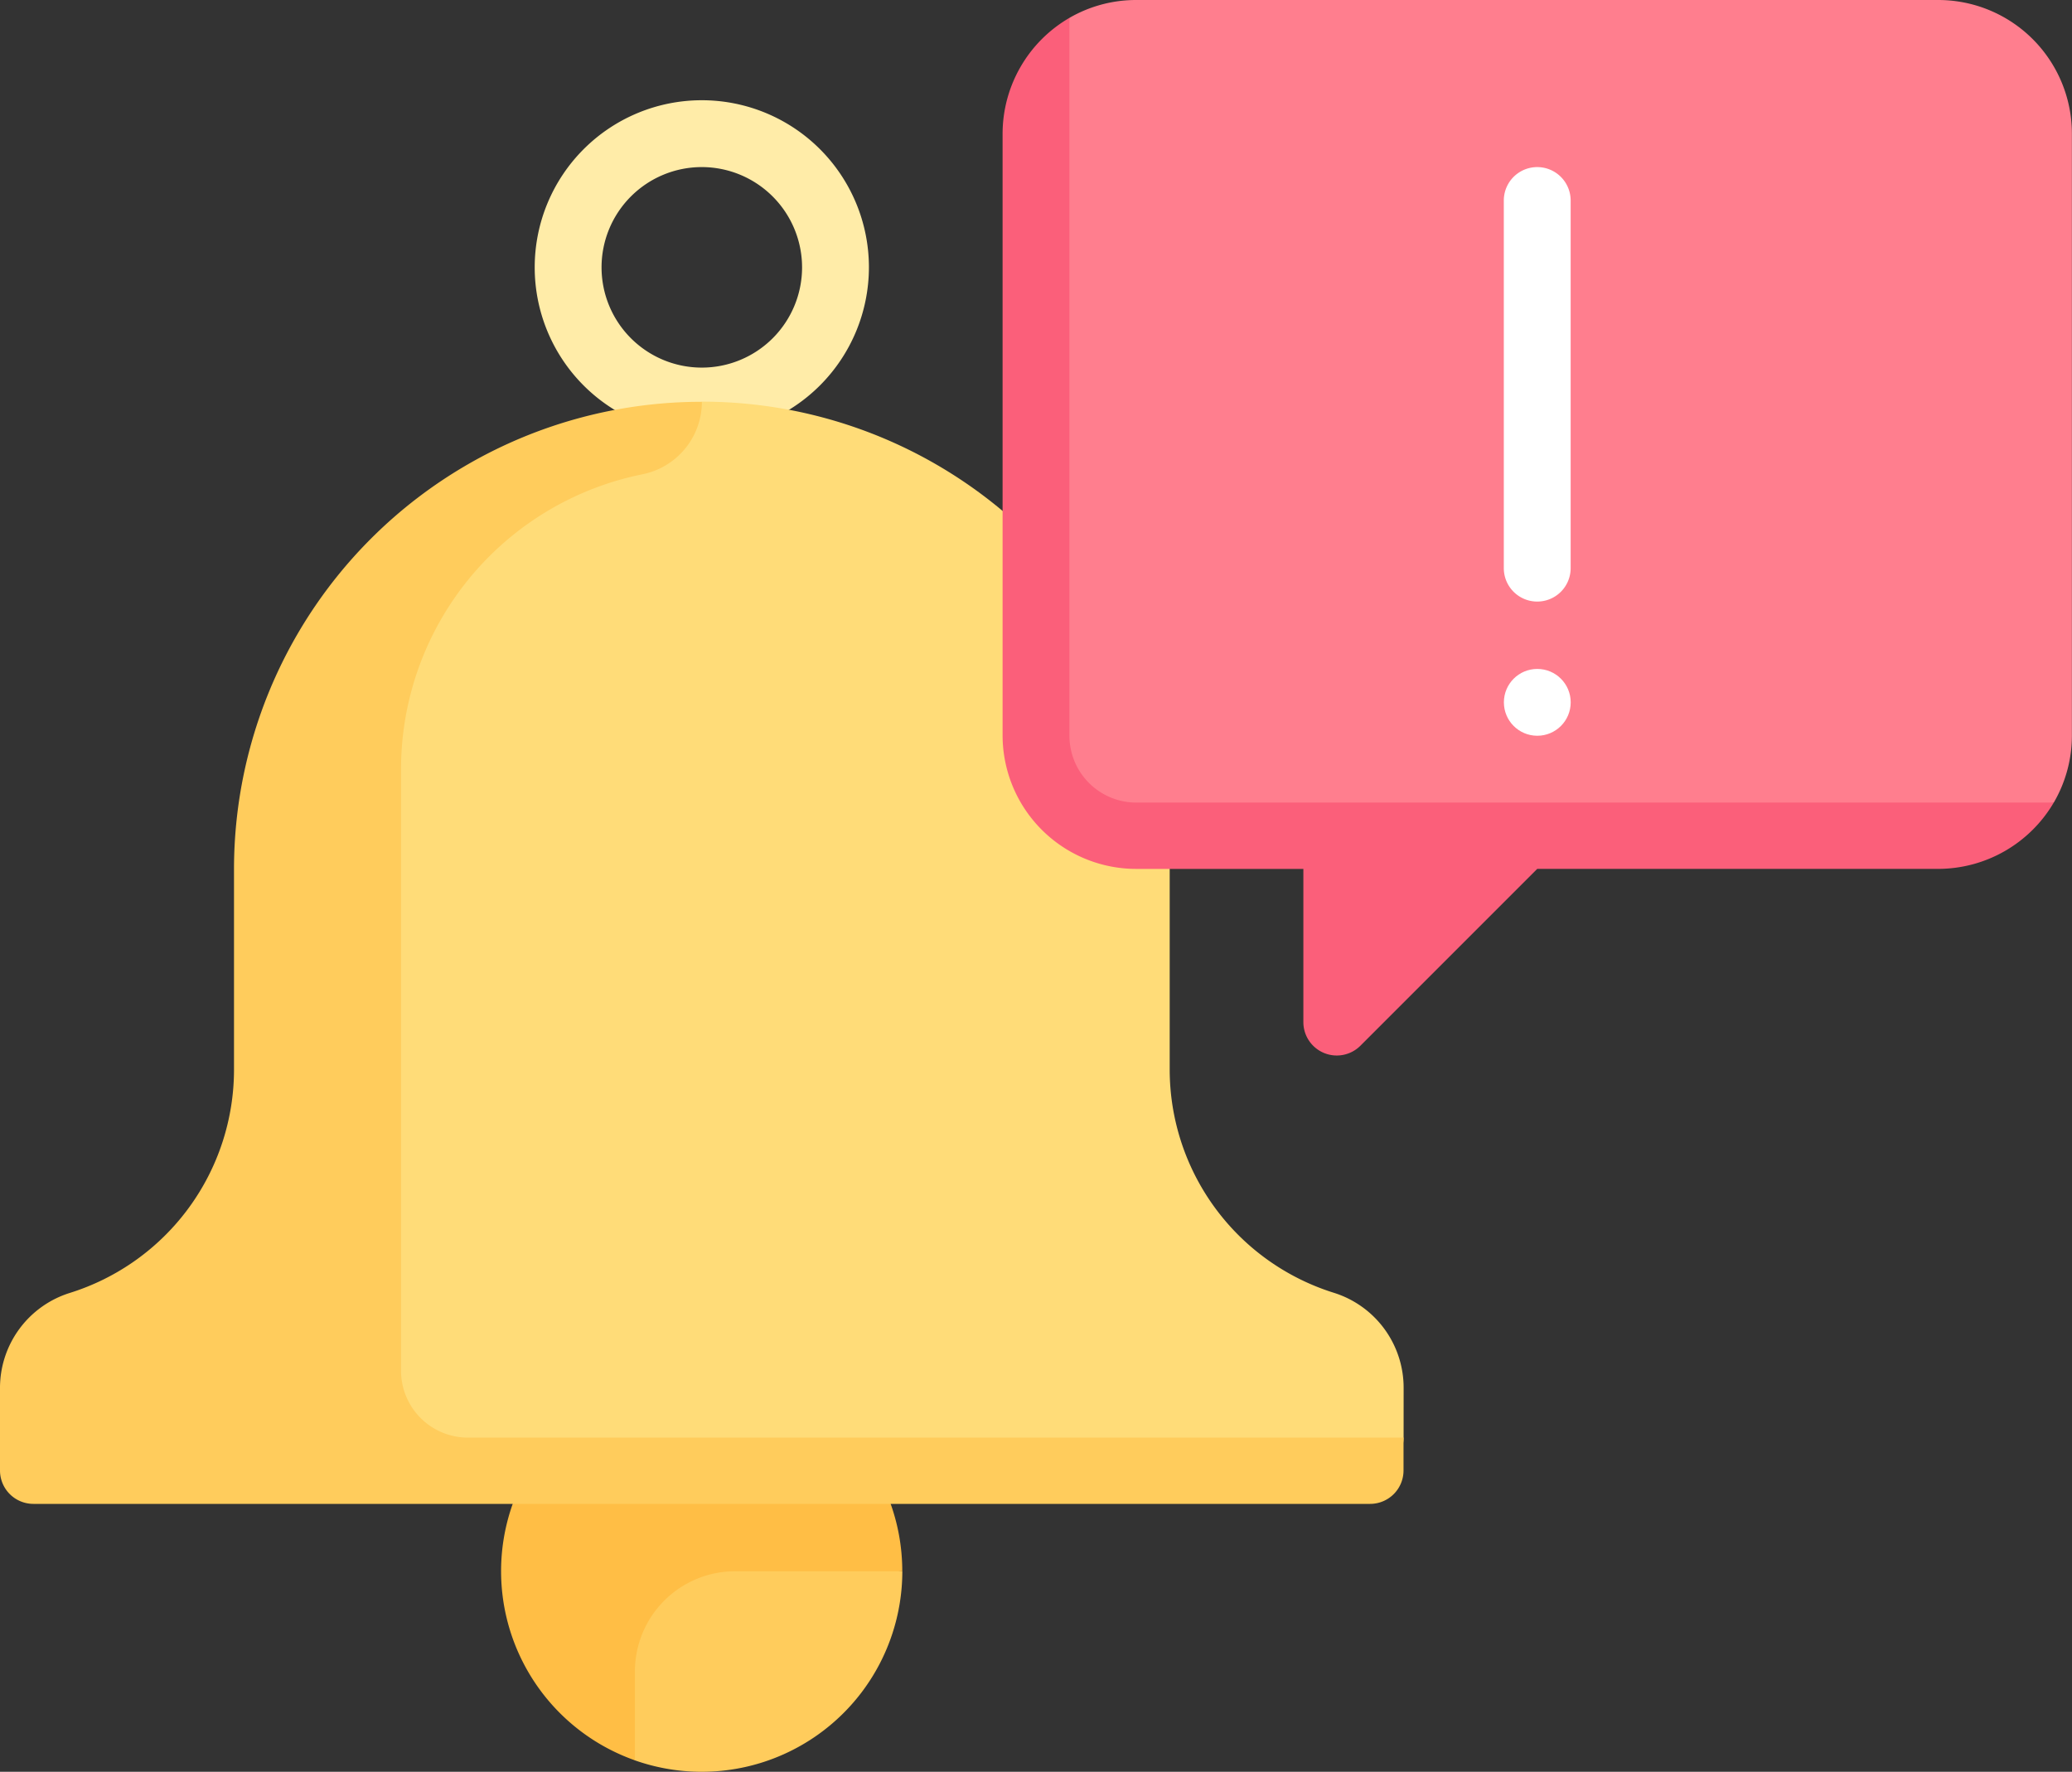
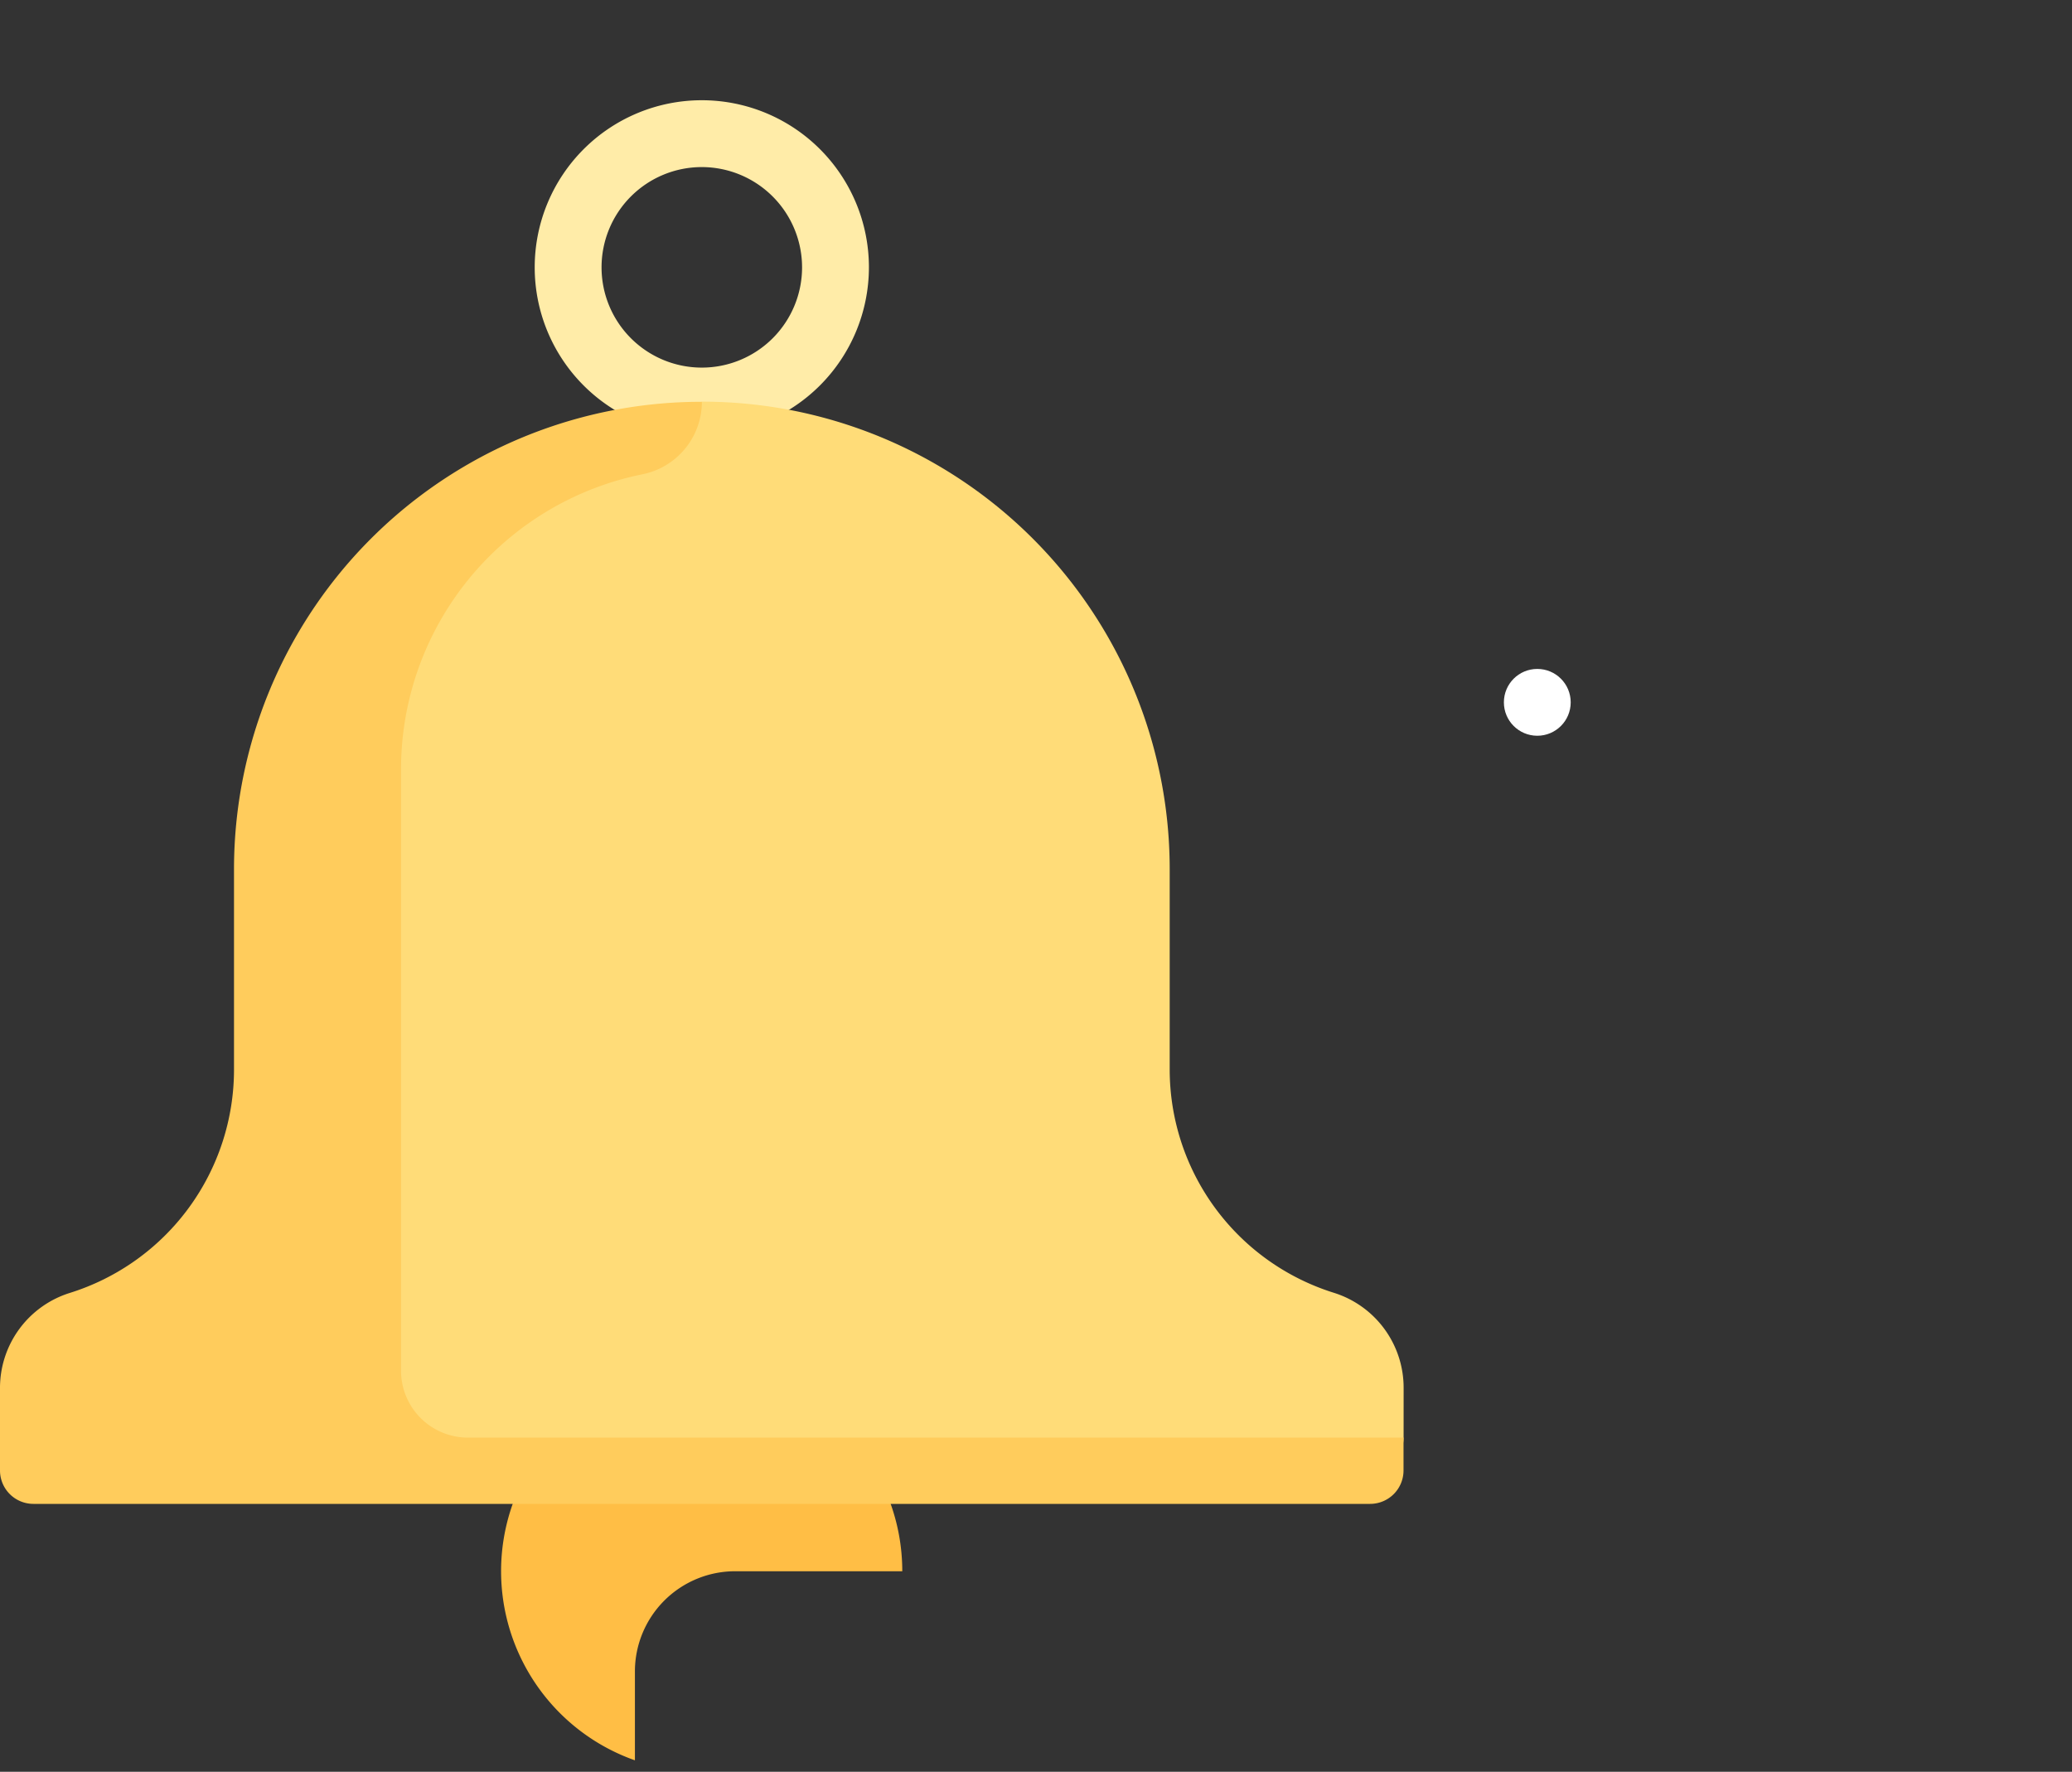
<svg xmlns="http://www.w3.org/2000/svg" width="80" height="68.408" viewBox="0 0 80 68.408">
  <rect x="0" y="0" width="80" height="68.408" fill="#333333" stroke="none" />
  <g id="bell_1_" data-name="bell (1)" transform="translate(0 -37.095)">
-     <path id="Path_21017" data-name="Path 21017" d="M142.646,413.823l-2.545,6.21,2.625,2.893a7.747,7.747,0,0,0,10.323-7.3Z" transform="translate(-118.21 -317.864)" fill="#ffcc5c" />
    <path id="Path_21018" data-name="Path 21018" d="M132.9,383.549h6.452a7.745,7.745,0,1,0-10.323,7.3v-3.43A3.871,3.871,0,0,1,132.9,383.549Z" transform="translate(-104.515 -285.789)" fill="#ffbe45" />
    <path id="Path_21019" data-name="Path 21019" d="M138.581,74.772a6.452,6.452,0,1,1,6.452-6.452A6.459,6.459,0,0,1,138.581,74.772Zm0-10.323a3.871,3.871,0,1,0,3.871,3.871A3.875,3.875,0,0,0,138.581,64.449Z" transform="translate(-111.484 -20.903)" fill="#ffeca8" />
    <path id="Path_21020" data-name="Path 21020" d="M114.954,174.435a3.841,3.841,0,0,0-2.684-3.676,9.036,9.036,0,0,1-6.348-8.627v-7.742a18.048,18.048,0,0,0-18.065-18.04l-1.584,1.544c-9.233.8-14.261,8.53-14.261,17.971l.916,21.772h40.735a1.29,1.29,0,0,0,1.29-1.29Z" transform="translate(-60.76 -83.747)" fill="#ffdc78" />
    <path id="Path_21021" data-name="Path 21021" d="M18.065,176.347a2.581,2.581,0,0,1-2.581-2.581V150.54A11.617,11.617,0,0,1,24.8,139.155a2.859,2.859,0,0,0,2.3-2.8,18.048,18.048,0,0,0-18.065,18.04v7.742a9.036,9.036,0,0,1-6.348,8.627A3.842,3.842,0,0,0,0,174.435v3.181a1.29,1.29,0,0,0,1.29,1.29H52.9a1.29,1.29,0,0,0,1.29-1.29v-1.27Z" transform="translate(0 -83.747)" fill="#ffcc5c" />
-     <path id="Path_21022" data-name="Path 21022" d="M289.153,37.095H258.185a5.136,5.136,0,0,0-2.58.69L254,42.256v22.02a5.161,5.161,0,0,0,5.161,5.161h29.99l4.459-1.354a5.137,5.137,0,0,0,.7-2.6V42.256a5.161,5.161,0,0,0-5.161-5.161Z" transform="translate(-214.314)" fill="#ff7e8e" />
-     <path id="Path_21023" data-name="Path 21023" d="M372.9,95.159a1.29,1.29,0,0,1-1.29-1.29V79.675a1.29,1.29,0,0,1,2.581,0V93.869A1.29,1.29,0,0,1,372.9,95.159Z" transform="translate(-313.548 -34.838)" fill="#fff" />
-     <path id="Path_21024" data-name="Path 21024" d="M250.323,69.23V41.513a5.181,5.181,0,0,0-2.581,4.471V69.21a5.161,5.161,0,0,0,5.161,5.161h6.452v5.917a1.29,1.29,0,0,0,2.2.912l6.83-6.83h15.484a5.181,5.181,0,0,0,4.459-2.56H252.9A2.581,2.581,0,0,1,250.323,69.23Z" transform="translate(-209.032 -3.728)" fill="#fb5f7a" />
    <circle id="Ellipse_189" data-name="Ellipse 189" cx="1.29" cy="1.29" r="1.29" transform="translate(58.065 62.922)" fill="#fff" />
  </g>
</svg>